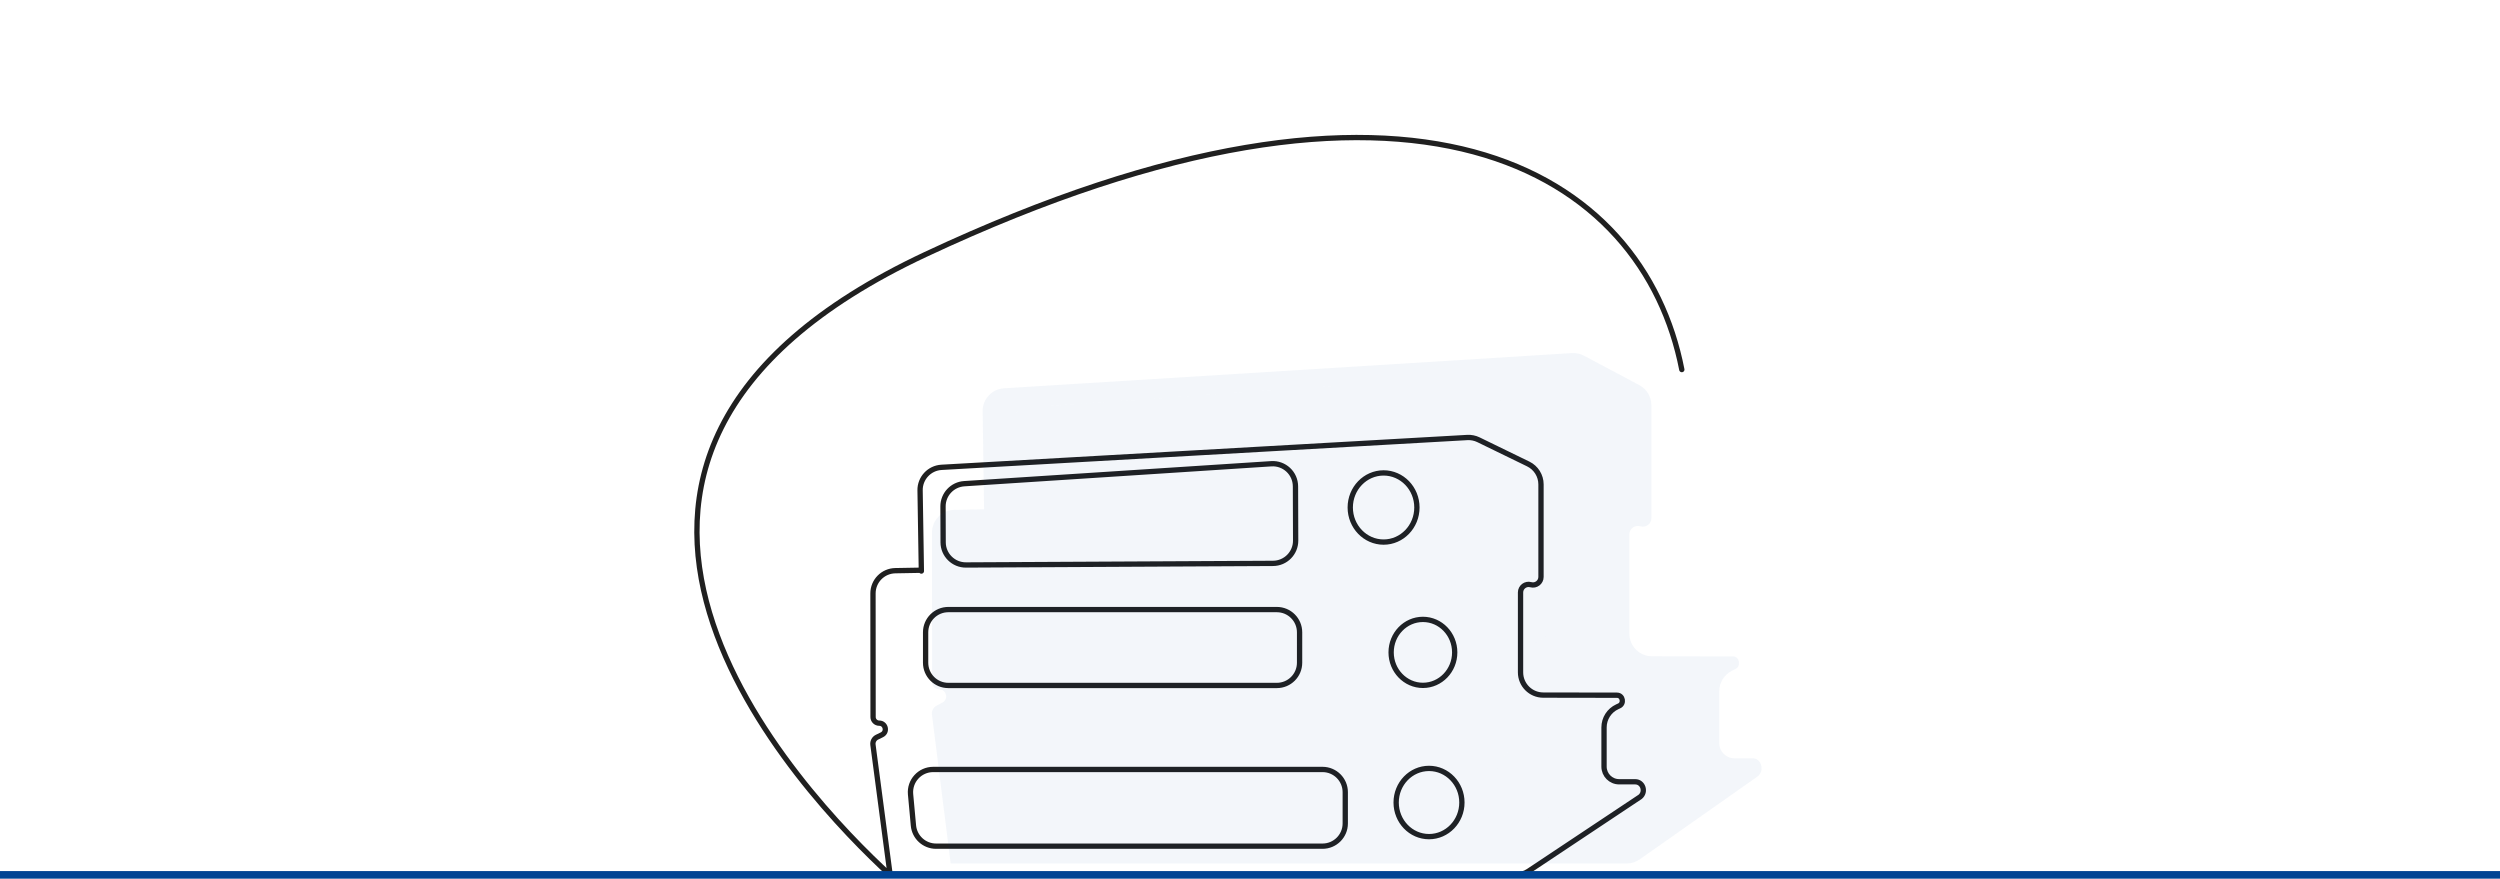
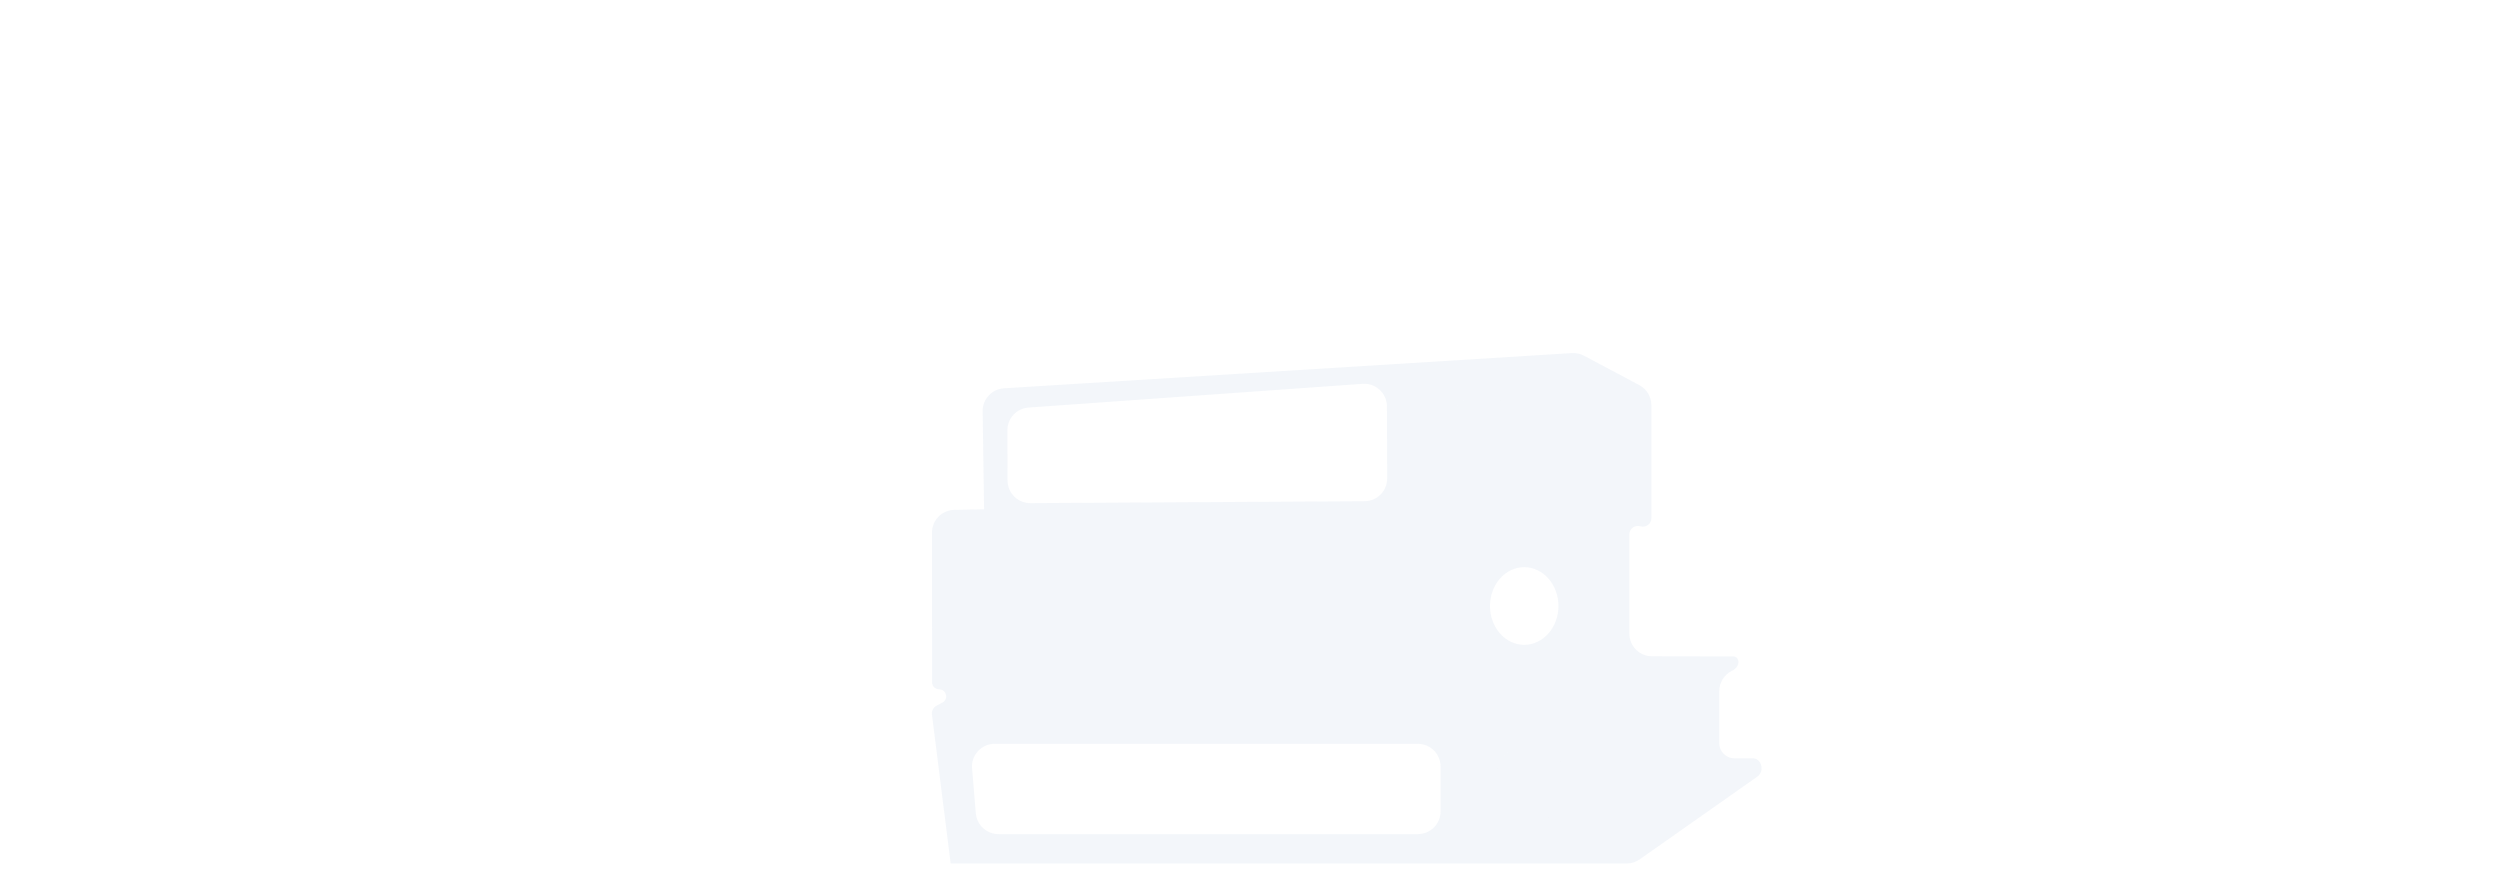
<svg xmlns="http://www.w3.org/2000/svg" width="330" height="116" viewBox="0 0 330 116" fill="none">
-   <path d="M117.5 115.5C106.083 105.024 63.77 60.971 122.181 33.58C187.033 3.169 216.941 22.809 222 48.785M117.5 115.5H200.093C200.684 115.5 201.263 115.325 201.755 114.997L216.497 105.187C217.309 104.532 216.87 103.194 215.848 103.194H213.732C212.627 103.194 211.732 102.299 211.732 101.194L211.732 96.02C211.732 94.849 212.413 93.785 213.477 93.295L213.7 93.192C214.426 92.893 214.225 91.773 213.443 91.769L203.706 91.752C202.051 91.75 200.711 90.407 200.711 88.752V78.201C200.711 77.497 201.384 76.988 202.062 77.179V77.179C202.739 77.371 203.412 76.862 203.412 76.158V63.942C203.412 62.794 202.757 61.747 201.725 61.244L195.16 58.049C194.699 57.825 194.189 57.722 193.677 57.751L124.281 61.688C122.674 61.78 121.425 63.122 121.451 64.732L121.619 75.269M117.5 115.5L115.23 98.307C115.175 97.892 115.392 97.488 115.769 97.305L116.409 96.994C117.181 96.619 116.913 95.457 116.055 95.457V95.457C115.608 95.457 115.246 95.095 115.246 94.649L115.235 78.332C115.234 76.695 116.545 75.359 118.182 75.331L121.619 75.269M121.619 75.269L121.621 75.379M121.619 75.269L121.621 75.269M192.971 105.932C192.971 108.419 191.028 110.435 188.631 110.435C186.235 110.435 184.292 108.419 184.292 105.932C184.292 103.446 186.235 101.43 188.631 101.43C191.028 101.43 192.971 103.446 192.971 105.932ZM192.022 86.115C192.022 88.519 190.143 90.469 187.826 90.469C185.508 90.469 183.629 88.519 183.629 86.115C183.629 83.71 185.508 81.76 187.826 81.76C190.143 81.76 192.022 83.71 192.022 86.115ZM182.633 71.555C180.206 71.555 178.233 69.508 178.233 66.989C178.233 64.471 180.206 62.425 182.633 62.425C185.059 62.425 187.032 64.464 187.032 66.989C187.032 69.514 185.057 71.555 182.633 71.555ZM168.545 80.464H125.181C123.524 80.464 122.181 81.807 122.181 83.464V87.481C122.181 89.138 123.524 90.481 125.181 90.481H168.545C170.202 90.481 171.545 89.138 171.545 87.481V83.464C171.545 81.807 170.202 80.464 168.545 80.464ZM167.808 61.214L127.284 63.847C125.702 63.949 124.473 65.265 124.478 66.85L124.494 71.587C124.499 73.246 125.85 74.586 127.51 74.577L168.041 74.366C169.696 74.358 171.031 73.011 171.025 71.356L171.002 64.198C170.997 62.468 169.534 61.102 167.808 61.214ZM123.561 111.695H174.574C176.231 111.695 177.574 110.352 177.574 108.695V104.569C177.574 102.912 176.231 101.569 174.574 101.569H123.181C121.416 101.569 120.032 103.086 120.194 104.844L120.574 108.97C120.716 110.514 122.011 111.695 123.561 111.695Z" stroke="#202020" stroke-width="0.7" stroke-linecap="round" stroke-linejoin="round" />
-   <path fill-rule="evenodd" clip-rule="evenodd" d="M214.711 113.983C215.328 113.983 215.931 113.792 216.436 113.437L232.073 102.442C232.948 101.672 232.476 100.097 231.375 100.097H228.942C227.837 100.097 226.942 99.202 226.942 98.097L226.942 91.239C226.942 90.106 227.581 89.069 228.593 88.559L229.062 88.323C229.844 87.972 229.627 86.654 228.785 86.648L218.068 86.629C216.413 86.625 215.073 85.283 215.073 83.629V70.548C215.073 69.792 215.805 69.252 216.528 69.475V69.475C217.25 69.698 217.982 69.158 217.982 68.402V53.487C217.982 52.378 217.37 51.359 216.391 50.838L209.087 46.953C208.598 46.692 208.046 46.572 207.492 46.607L132.523 51.256C130.924 51.355 129.685 52.693 129.709 54.294L129.898 67.227L125.964 67.303C124.329 67.335 123.021 68.67 123.022 70.305L123.034 90.061C123.034 90.574 123.45 90.99 123.963 90.99V90.99C124.93 90.99 125.253 92.285 124.398 92.739L123.618 93.154C123.196 93.378 122.957 93.839 123.017 94.312L125.486 113.983H214.711ZM190.156 101.184C190.156 99.527 188.813 98.183 187.156 98.183H131.301C129.545 98.183 128.164 99.685 128.312 101.435L128.81 107.355C128.941 108.909 130.241 110.103 131.8 110.103H187.156C188.813 110.103 190.156 108.76 190.156 107.103V101.184ZM202.064 108.62C204.645 108.62 206.737 106.247 206.737 103.32C206.737 100.393 204.645 98.02 202.064 98.02C199.484 98.02 197.391 100.393 197.391 103.32C197.391 106.247 199.484 108.62 202.064 108.62ZM135.763 53.798C134.189 53.91 132.97 55.222 132.975 56.8L132.995 63.422C133 65.082 134.352 66.423 136.012 66.413L180.123 66.162C181.776 66.153 183.111 64.807 183.106 63.154L183.077 53.65C183.072 51.913 181.598 50.543 179.865 50.666L135.763 53.798ZM201.197 85.118C203.693 85.118 205.716 82.823 205.716 79.993C205.716 77.162 203.693 74.868 201.197 74.868C198.701 74.868 196.677 77.162 196.677 79.993C196.677 82.823 198.701 85.118 201.197 85.118ZM190.866 57.48C190.866 60.445 192.991 62.855 195.604 62.855C198.215 62.855 200.342 60.453 200.342 57.48C200.342 54.508 198.218 52.109 195.604 52.109C192.991 52.109 190.866 54.516 190.866 57.48ZM183.664 76.341C183.664 74.684 182.321 73.341 180.664 73.341H133.502C131.845 73.341 130.502 74.684 130.502 76.341V82.133C130.502 83.79 131.845 85.133 133.502 85.133H180.664C182.321 85.133 183.664 83.79 183.664 82.133V76.341Z" fill="#004493" fill-opacity="0.05" />
+   <path fill-rule="evenodd" clip-rule="evenodd" d="M214.711 113.983C215.328 113.983 215.931 113.792 216.436 113.437L232.073 102.442C232.948 101.672 232.476 100.097 231.375 100.097H228.942C227.837 100.097 226.942 99.202 226.942 98.097L226.942 91.239C226.942 90.106 227.581 89.069 228.593 88.559C229.844 87.972 229.627 86.654 228.785 86.648L218.068 86.629C216.413 86.625 215.073 85.283 215.073 83.629V70.548C215.073 69.792 215.805 69.252 216.528 69.475V69.475C217.25 69.698 217.982 69.158 217.982 68.402V53.487C217.982 52.378 217.37 51.359 216.391 50.838L209.087 46.953C208.598 46.692 208.046 46.572 207.492 46.607L132.523 51.256C130.924 51.355 129.685 52.693 129.709 54.294L129.898 67.227L125.964 67.303C124.329 67.335 123.021 68.67 123.022 70.305L123.034 90.061C123.034 90.574 123.45 90.99 123.963 90.99V90.99C124.93 90.99 125.253 92.285 124.398 92.739L123.618 93.154C123.196 93.378 122.957 93.839 123.017 94.312L125.486 113.983H214.711ZM190.156 101.184C190.156 99.527 188.813 98.183 187.156 98.183H131.301C129.545 98.183 128.164 99.685 128.312 101.435L128.81 107.355C128.941 108.909 130.241 110.103 131.8 110.103H187.156C188.813 110.103 190.156 108.76 190.156 107.103V101.184ZM202.064 108.62C204.645 108.62 206.737 106.247 206.737 103.32C206.737 100.393 204.645 98.02 202.064 98.02C199.484 98.02 197.391 100.393 197.391 103.32C197.391 106.247 199.484 108.62 202.064 108.62ZM135.763 53.798C134.189 53.91 132.97 55.222 132.975 56.8L132.995 63.422C133 65.082 134.352 66.423 136.012 66.413L180.123 66.162C181.776 66.153 183.111 64.807 183.106 63.154L183.077 53.65C183.072 51.913 181.598 50.543 179.865 50.666L135.763 53.798ZM201.197 85.118C203.693 85.118 205.716 82.823 205.716 79.993C205.716 77.162 203.693 74.868 201.197 74.868C198.701 74.868 196.677 77.162 196.677 79.993C196.677 82.823 198.701 85.118 201.197 85.118ZM190.866 57.48C190.866 60.445 192.991 62.855 195.604 62.855C198.215 62.855 200.342 60.453 200.342 57.48C200.342 54.508 198.218 52.109 195.604 52.109C192.991 52.109 190.866 54.516 190.866 57.48ZM183.664 76.341C183.664 74.684 182.321 73.341 180.664 73.341H133.502C131.845 73.341 130.502 74.684 130.502 76.341V82.133C130.502 83.79 131.845 85.133 133.502 85.133H180.664C182.321 85.133 183.664 83.79 183.664 82.133V76.341Z" fill="#004493" fill-opacity="0.05" />
  <path d="M195.604 62.855C192.991 62.855 190.866 60.445 190.866 57.48C190.866 54.516 192.991 52.109 195.604 52.109C198.218 52.109 200.342 54.508 200.342 57.48C200.342 60.453 198.215 62.855 195.604 62.855Z" fill="#004493" fill-opacity="0.05" />
-   <path d="M136.012 66.413C134.352 66.423 133 65.082 132.995 63.422L132.975 56.8C132.97 55.222 134.189 53.91 135.763 53.798L179.865 50.666C181.598 50.543 183.072 51.913 183.077 53.65L183.106 63.154C183.111 64.807 181.776 66.153 180.123 66.162L136.012 66.413Z" fill="#004493" fill-opacity="0.05" />
  <path d="M130.502 76.341C130.502 74.684 131.845 73.341 133.502 73.341H180.664C182.321 73.341 183.664 74.684 183.664 76.341V82.133C183.664 83.79 182.321 85.133 180.664 85.133H133.502C131.845 85.133 130.502 83.79 130.502 82.133V76.341Z" fill="#004493" fill-opacity="0.05" />
-   <path d="M128.312 101.435C128.164 99.685 129.545 98.183 131.301 98.183H187.156C188.813 98.183 190.156 99.527 190.156 101.184V107.103C190.156 108.76 188.813 110.103 187.156 110.103H131.8C130.241 110.103 128.941 108.909 128.81 107.355L128.312 101.435Z" fill="#004493" fill-opacity="0.05" />
-   <path d="M205.716 79.993C205.716 82.823 203.693 85.118 201.197 85.118C198.701 85.118 196.677 82.823 196.677 79.993C196.677 77.162 198.701 74.868 201.197 74.868C203.693 74.868 205.716 77.162 205.716 79.993Z" fill="#004493" fill-opacity="0.05" />
  <path d="M206.737 103.32C206.737 106.247 204.645 108.62 202.064 108.62C199.484 108.62 197.391 106.247 197.391 103.32C197.391 100.393 199.484 98.02 202.064 98.02C204.645 98.02 206.737 100.393 206.737 103.32Z" fill="#004493" fill-opacity="0.05" />
-   <rect y="114.982" width="330" height="1" fill="#004493" />
</svg>